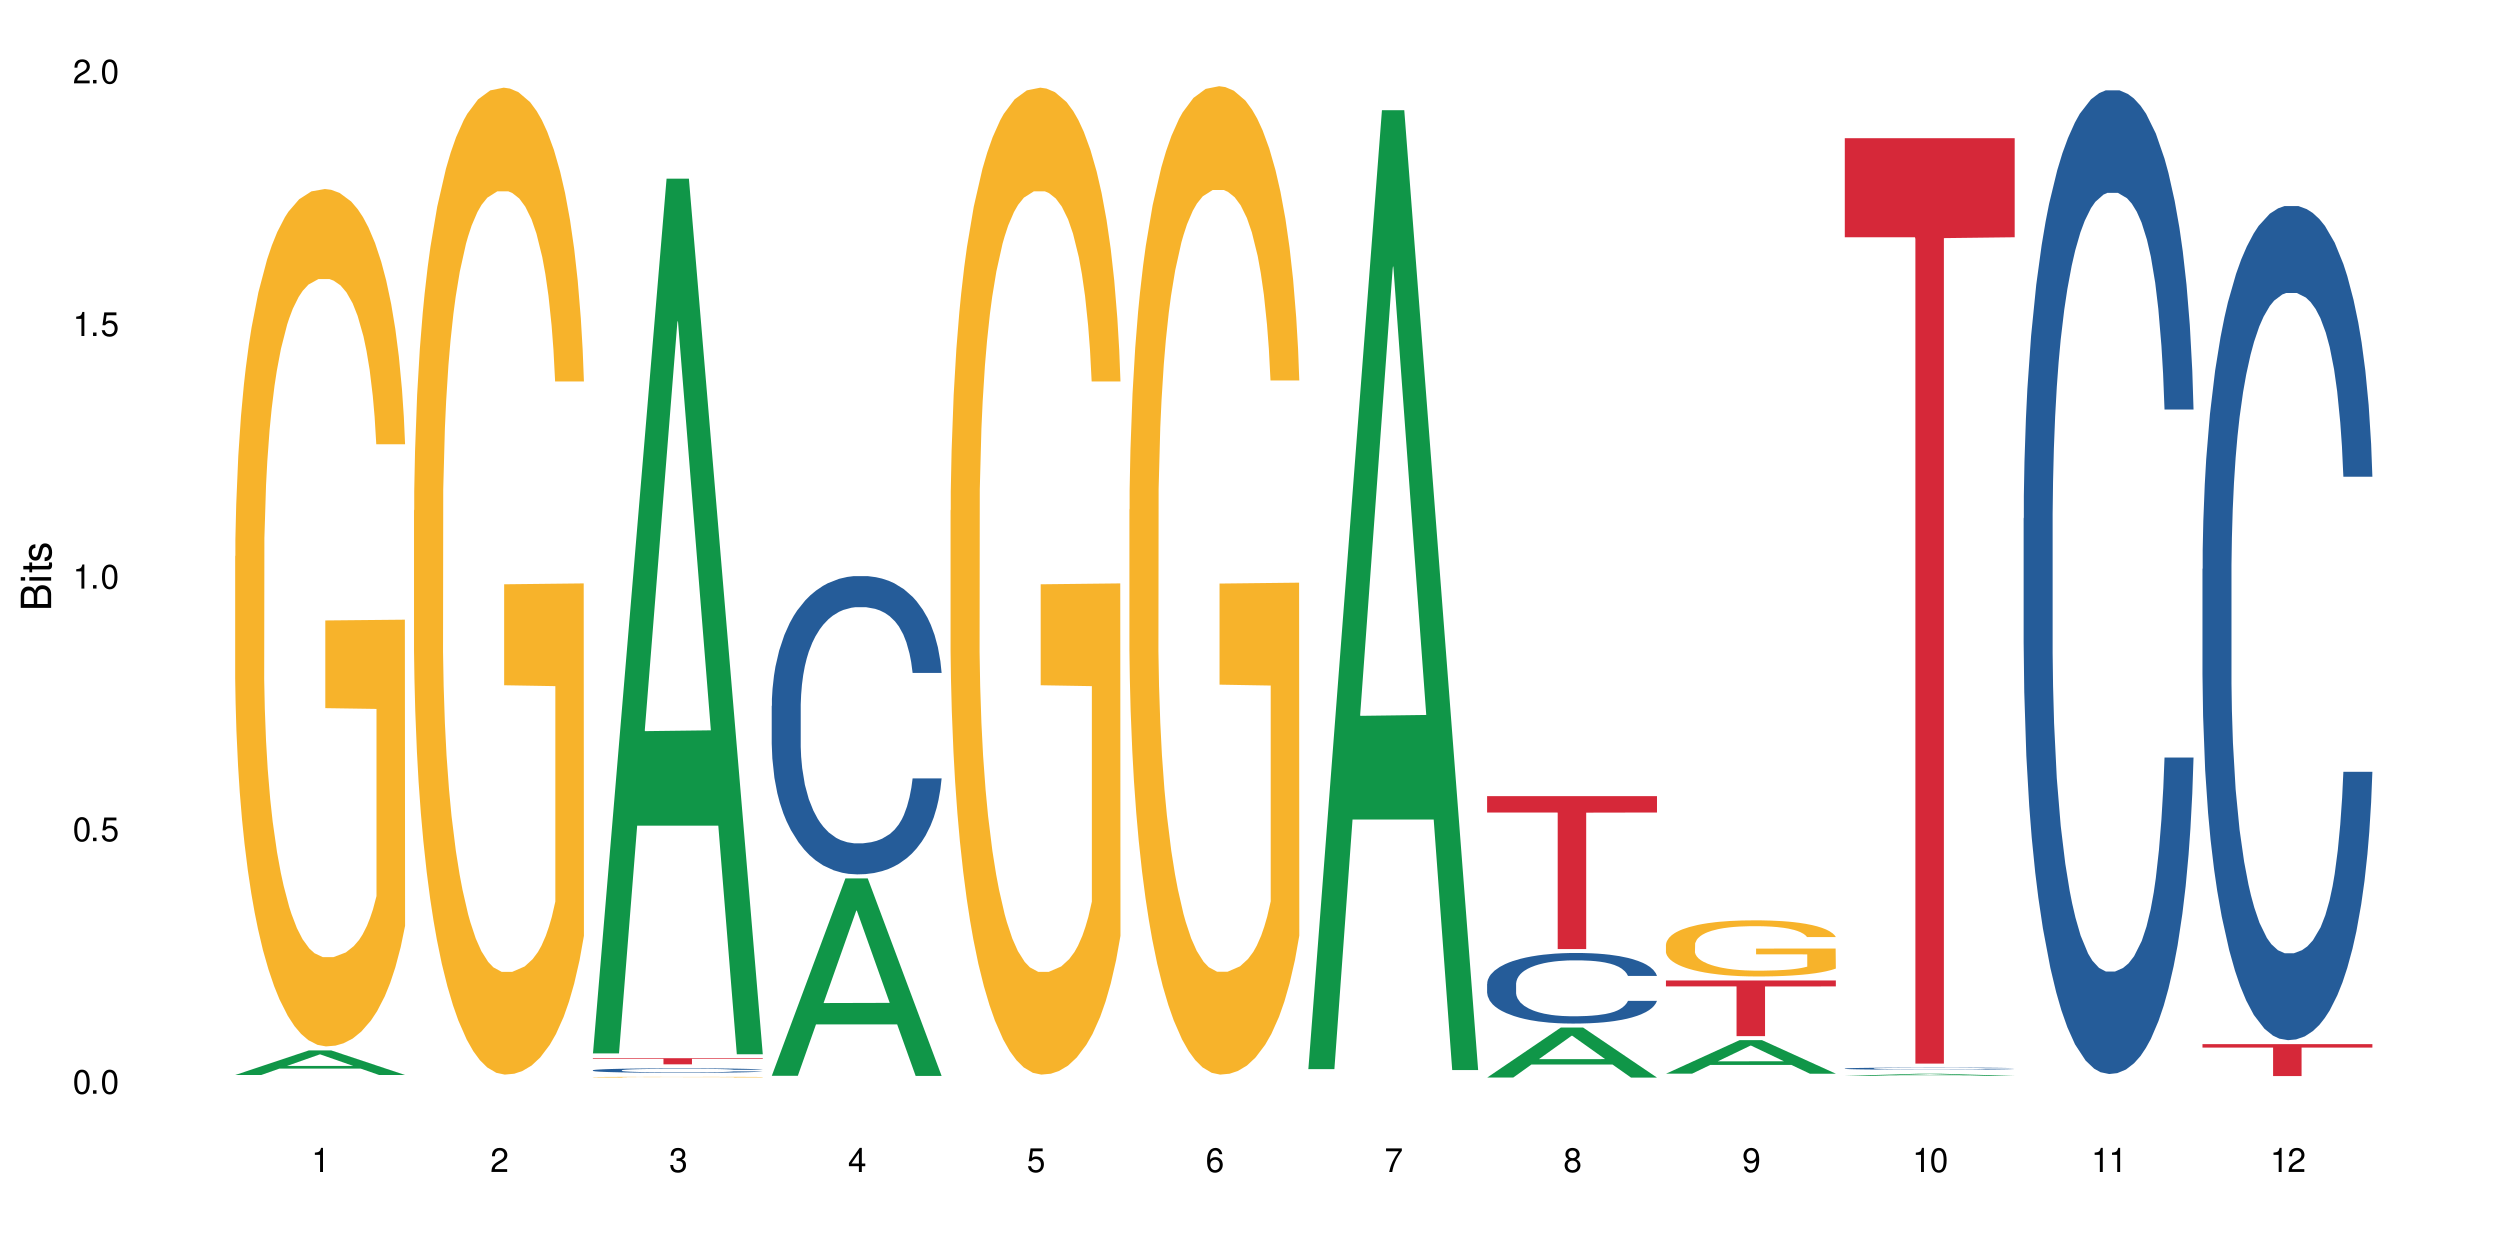
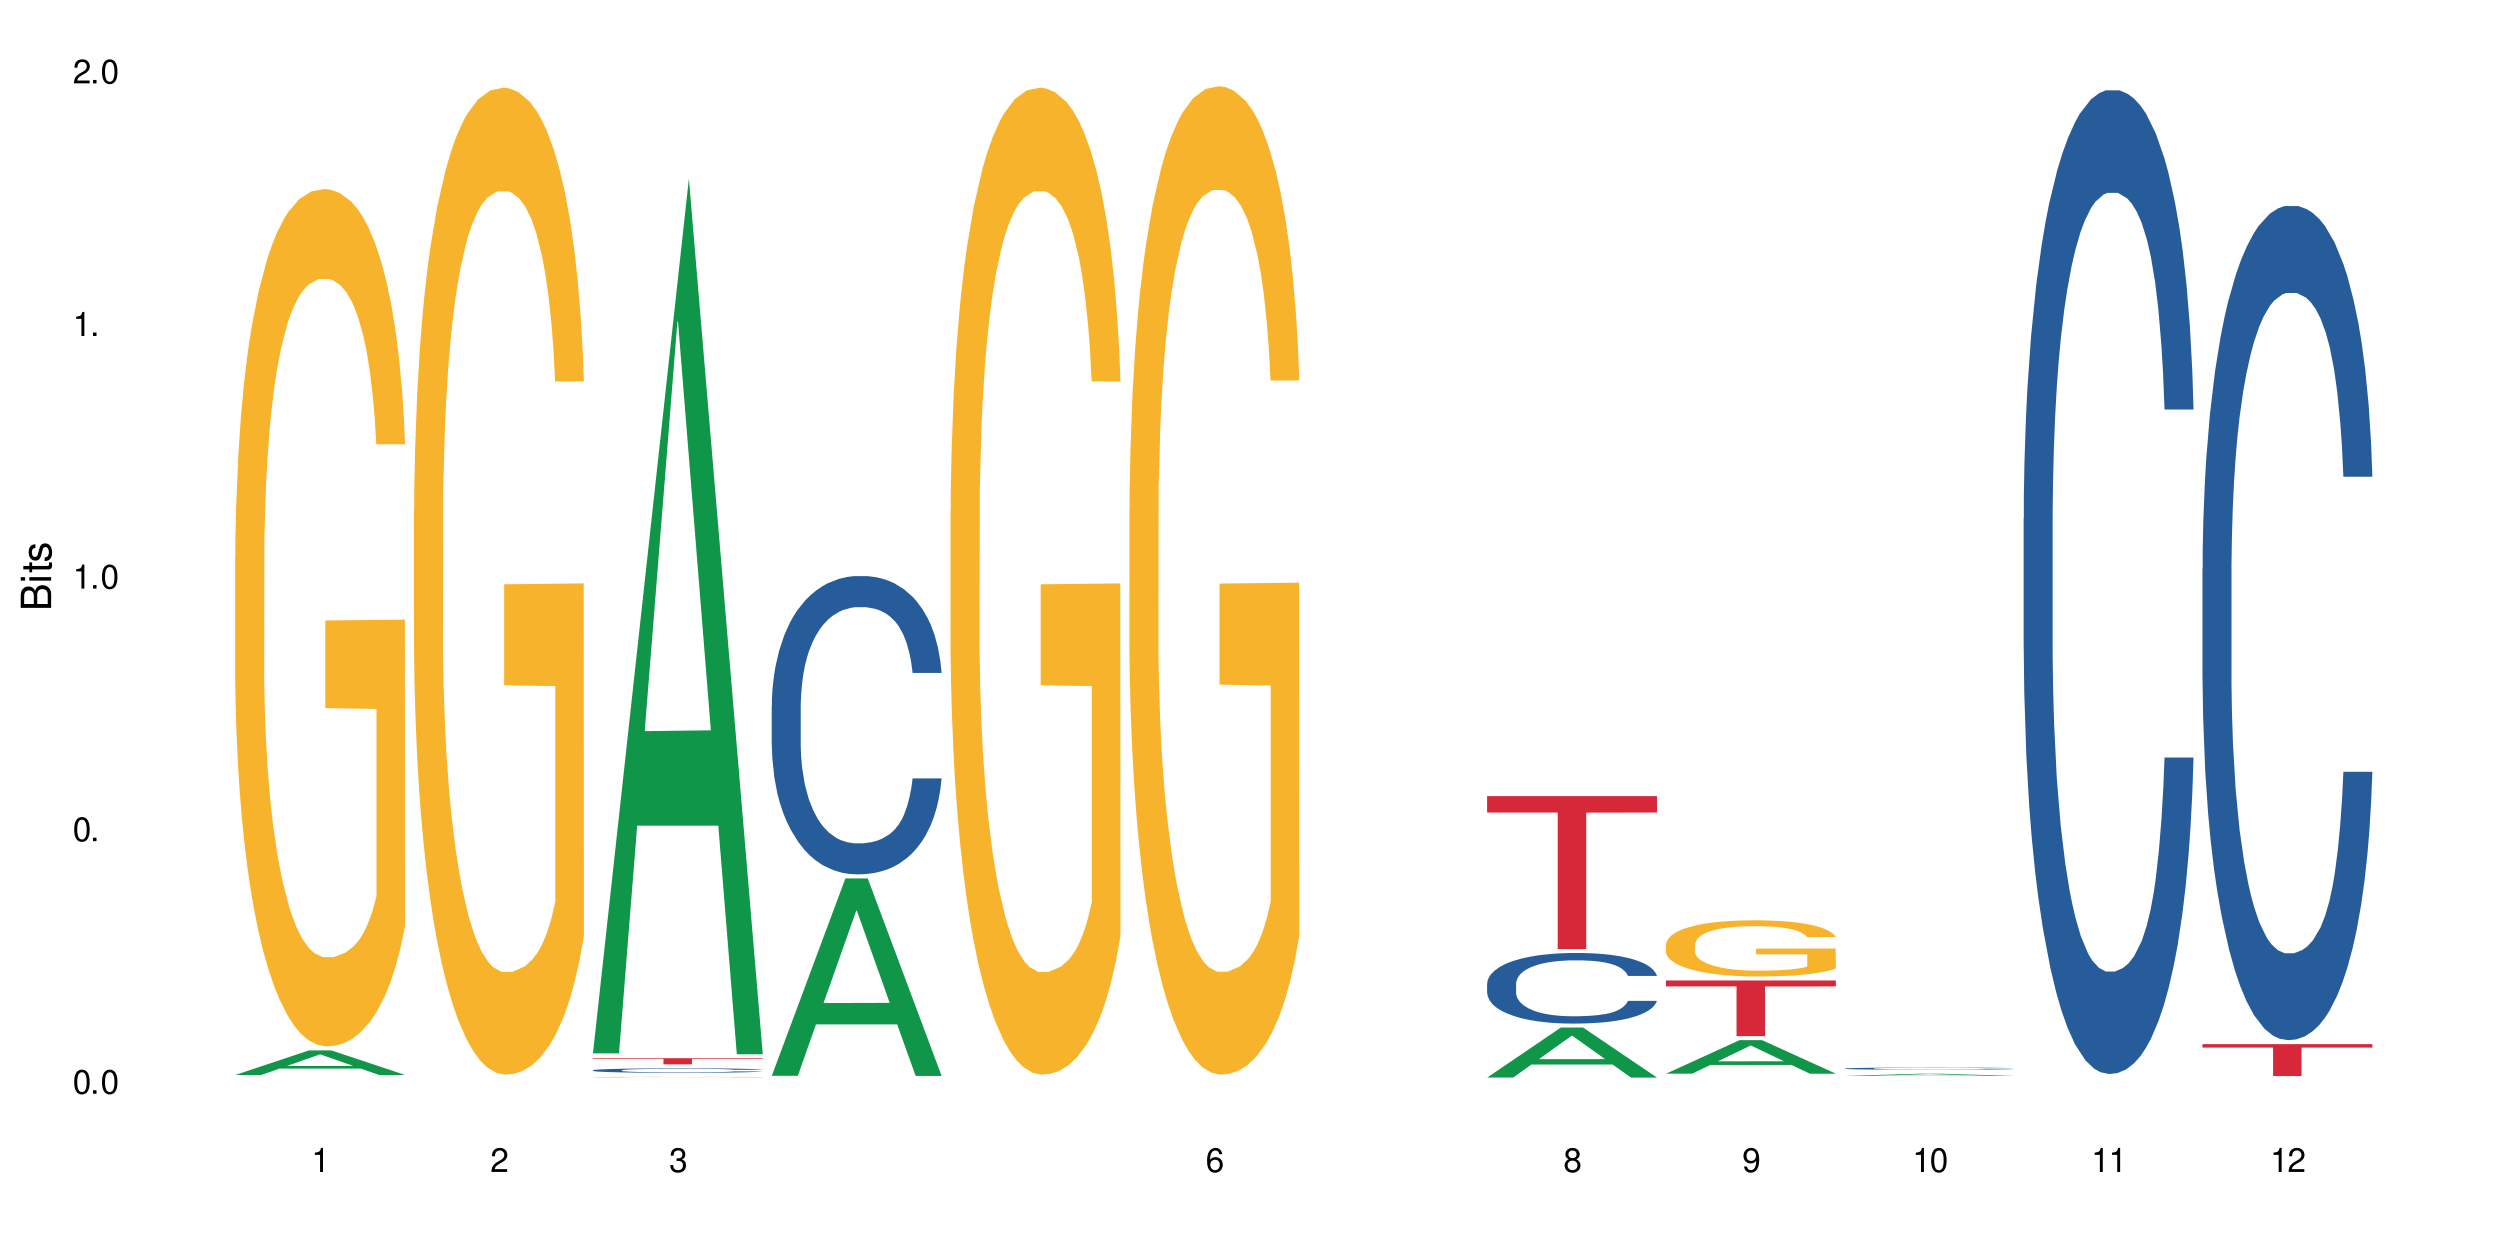
<svg xmlns="http://www.w3.org/2000/svg" xmlns:xlink="http://www.w3.org/1999/xlink" width="720" height="360" viewBox="0 0 720 360">
  <defs>
    <g>
      <g id="glyph-0-0">
</g>
      <g id="glyph-0-1">
        <path d="M 2.641 -6.938 C 2 -6.938 1.422 -6.656 1.078 -6.172 C 0.641 -5.562 0.406 -4.641 0.406 -3.359 C 0.406 -1.016 1.188 0.219 2.641 0.219 C 4.078 0.219 4.859 -1.016 4.859 -3.297 C 4.859 -4.641 4.656 -5.547 4.203 -6.172 C 3.844 -6.656 3.281 -6.938 2.641 -6.938 Z M 2.641 -6.188 C 3.547 -6.188 4 -5.25 4 -3.375 C 4 -1.406 3.562 -0.484 2.625 -0.484 C 1.734 -0.484 1.281 -1.438 1.281 -3.344 C 1.281 -5.25 1.734 -6.188 2.641 -6.188 Z M 2.641 -6.188 " />
      </g>
      <g id="glyph-0-2">
        <path d="M 1.828 -1 L 0.828 -1 L 0.828 0 L 1.828 0 Z M 1.828 -1 " />
      </g>
      <g id="glyph-0-3">
-         <path d="M 4.562 -6.797 L 1.062 -6.797 L 0.547 -3.094 L 1.328 -3.094 C 1.719 -3.562 2.047 -3.734 2.578 -3.734 C 3.484 -3.734 4.062 -3.109 4.062 -2.094 C 4.062 -1.125 3.484 -0.531 2.578 -0.531 C 1.828 -0.531 1.375 -0.906 1.188 -1.672 L 0.328 -1.672 C 0.453 -1.109 0.547 -0.844 0.75 -0.594 C 1.125 -0.078 1.828 0.219 2.594 0.219 C 3.969 0.219 4.922 -0.781 4.922 -2.219 C 4.922 -3.562 4.031 -4.484 2.719 -4.484 C 2.25 -4.484 1.859 -4.359 1.469 -4.062 L 1.734 -5.969 L 4.562 -5.969 Z M 4.562 -6.797 " />
-       </g>
+         </g>
      <g id="glyph-0-4">
        <path d="M 2.484 -4.938 L 2.484 0 L 3.328 0 L 3.328 -6.938 L 2.766 -6.938 C 2.469 -5.875 2.281 -5.734 0.984 -5.562 L 0.984 -4.938 Z M 2.484 -4.938 " />
      </g>
      <g id="glyph-0-5">
        <path d="M 4.859 -0.828 L 1.281 -0.828 C 1.359 -1.406 1.672 -1.781 2.5 -2.281 L 3.469 -2.828 C 4.406 -3.344 4.906 -4.062 4.906 -4.906 C 4.906 -5.484 4.672 -6.031 4.266 -6.406 C 3.859 -6.766 3.375 -6.938 2.719 -6.938 C 1.859 -6.938 1.219 -6.625 0.844 -6.031 C 0.609 -5.672 0.5 -5.234 0.484 -4.531 L 1.328 -4.531 C 1.359 -5.016 1.406 -5.281 1.531 -5.516 C 1.75 -5.938 2.188 -6.203 2.703 -6.203 C 3.469 -6.203 4.031 -5.641 4.031 -4.891 C 4.031 -4.344 3.719 -3.859 3.125 -3.516 L 2.234 -3 C 0.812 -2.172 0.406 -1.531 0.328 -0.016 L 4.859 -0.016 Z M 4.859 -0.828 " />
      </g>
      <g id="glyph-0-6">
        <path d="M 2.125 -3.188 L 2.578 -3.188 C 3.5 -3.188 3.984 -2.766 3.984 -1.922 C 3.984 -1.062 3.469 -0.531 2.594 -0.531 C 1.656 -0.531 1.203 -1 1.156 -2.016 L 0.312 -2.016 C 0.344 -1.453 0.438 -1.094 0.609 -0.781 C 0.953 -0.109 1.625 0.219 2.547 0.219 C 3.953 0.219 4.859 -0.625 4.859 -1.938 C 4.859 -2.828 4.516 -3.297 3.703 -3.594 C 4.344 -3.844 4.656 -4.328 4.656 -5.031 C 4.656 -6.219 3.875 -6.938 2.578 -6.938 C 1.203 -6.938 0.484 -6.172 0.453 -4.703 L 1.297 -4.703 C 1.312 -5.125 1.344 -5.359 1.453 -5.578 C 1.641 -5.969 2.062 -6.203 2.594 -6.203 C 3.344 -6.203 3.797 -5.75 3.797 -5 C 3.797 -4.516 3.609 -4.219 3.25 -4.047 C 3.016 -3.953 2.703 -3.922 2.125 -3.906 Z M 2.125 -3.188 " />
      </g>
      <g id="glyph-0-7">
-         <path d="M 3.141 -1.672 L 3.141 0 L 3.984 0 L 3.984 -1.672 L 4.984 -1.672 L 4.984 -2.438 L 3.984 -2.438 L 3.984 -6.938 L 3.359 -6.938 L 0.266 -2.578 L 0.266 -1.672 Z M 3.141 -2.438 L 1 -2.438 L 3.141 -5.5 Z M 3.141 -2.438 " />
-       </g>
+         </g>
      <g id="glyph-0-8">
        <path d="M 4.781 -5.125 C 4.609 -6.266 3.891 -6.938 2.844 -6.938 C 2.094 -6.938 1.422 -6.578 1.031 -5.953 C 0.594 -5.266 0.406 -4.422 0.406 -3.172 C 0.406 -2 0.578 -1.25 0.984 -0.641 C 1.359 -0.078 1.953 0.219 2.703 0.219 C 3.984 0.219 4.922 -0.75 4.922 -2.094 C 4.922 -3.375 4.062 -4.281 2.844 -4.281 C 2.172 -4.281 1.641 -4.031 1.281 -3.516 C 1.281 -5.234 1.828 -6.188 2.797 -6.188 C 3.391 -6.188 3.797 -5.797 3.938 -5.125 Z M 2.734 -3.531 C 3.547 -3.531 4.062 -2.953 4.062 -2.031 C 4.062 -1.156 3.484 -0.531 2.703 -0.531 C 1.922 -0.531 1.328 -1.188 1.328 -2.078 C 1.328 -2.938 1.906 -3.531 2.734 -3.531 Z M 2.734 -3.531 " />
      </g>
      <g id="glyph-0-9">
-         <path d="M 4.984 -6.797 L 0.438 -6.797 L 0.438 -5.969 L 4.109 -5.969 C 2.5 -3.656 1.828 -2.234 1.328 0 L 2.219 0 C 2.594 -2.172 3.453 -4.047 4.984 -6.094 Z M 4.984 -6.797 " />
-       </g>
+         </g>
      <g id="glyph-0-10">
        <path d="M 3.75 -3.656 C 4.469 -4.094 4.688 -4.438 4.688 -5.078 C 4.688 -6.172 3.844 -6.938 2.641 -6.938 C 1.438 -6.938 0.594 -6.172 0.594 -5.094 C 0.594 -4.438 0.812 -4.094 1.516 -3.656 C 0.734 -3.266 0.359 -2.703 0.359 -1.922 C 0.359 -0.656 1.281 0.219 2.641 0.219 C 3.984 0.219 4.922 -0.656 4.922 -1.922 C 4.922 -2.703 4.531 -3.266 3.75 -3.656 Z M 2.641 -6.188 C 3.359 -6.188 3.812 -5.75 3.812 -5.062 C 3.812 -4.406 3.344 -3.984 2.641 -3.984 C 1.922 -3.984 1.453 -4.406 1.453 -5.078 C 1.453 -5.75 1.922 -6.188 2.641 -6.188 Z M 2.641 -3.266 C 3.484 -3.266 4.062 -2.719 4.062 -1.906 C 4.062 -1.078 3.484 -0.531 2.625 -0.531 C 1.797 -0.531 1.219 -1.094 1.219 -1.906 C 1.219 -2.719 1.781 -3.266 2.641 -3.266 Z M 2.641 -3.266 " />
      </g>
      <g id="glyph-0-11">
        <path d="M 0.516 -1.578 C 0.672 -0.453 1.406 0.219 2.438 0.219 C 3.188 0.219 3.859 -0.141 4.266 -0.766 C 4.688 -1.453 4.891 -2.297 4.891 -3.547 C 4.891 -4.719 4.703 -5.453 4.312 -6.078 C 3.938 -6.641 3.344 -6.938 2.594 -6.938 C 1.297 -6.938 0.359 -5.969 0.359 -4.625 C 0.359 -3.344 1.234 -2.453 2.453 -2.453 C 3.094 -2.453 3.578 -2.672 4.016 -3.203 C 4 -1.484 3.469 -0.531 2.5 -0.531 C 1.906 -0.531 1.484 -0.906 1.359 -1.578 Z M 2.578 -6.203 C 3.375 -6.203 3.969 -5.531 3.969 -4.641 C 3.969 -3.797 3.391 -3.188 2.547 -3.188 C 1.734 -3.188 1.234 -3.766 1.234 -4.688 C 1.234 -5.562 1.797 -6.203 2.578 -6.203 Z M 2.578 -6.203 " />
      </g>
      <g id="glyph-1-0">
</g>
      <g id="glyph-1-1">
        <path d="M 0 -0.953 L 0 -4.891 C 0 -5.719 -0.234 -6.344 -0.734 -6.797 C -1.188 -7.234 -1.812 -7.469 -2.5 -7.469 C -3.547 -7.469 -4.188 -7 -4.625 -5.875 C -4.984 -6.688 -5.625 -7.094 -6.531 -7.094 C -7.172 -7.094 -7.734 -6.859 -8.141 -6.391 C -8.562 -5.922 -8.75 -5.344 -8.75 -4.5 L -8.75 -0.953 Z M -4.984 -2.062 L -7.766 -2.062 L -7.766 -4.219 C -7.766 -4.844 -7.688 -5.203 -7.453 -5.5 C -7.219 -5.812 -6.859 -5.969 -6.375 -5.969 C -5.891 -5.969 -5.531 -5.812 -5.297 -5.5 C -5.062 -5.203 -4.984 -4.844 -4.984 -4.219 Z M -0.984 -2.062 L -4 -2.062 L -4 -4.781 C -4 -5.766 -3.438 -6.359 -2.484 -6.359 C -1.547 -6.359 -0.984 -5.766 -0.984 -4.781 Z M -0.984 -2.062 " />
      </g>
      <g id="glyph-1-2">
        <path d="M -6.281 -1.797 L -6.281 -0.797 L 0 -0.797 L 0 -1.797 Z M -8.75 -1.797 L -8.75 -0.797 L -7.484 -0.797 L -7.484 -1.797 Z M -8.75 -1.797 " />
      </g>
      <g id="glyph-1-3">
        <path d="M -6.281 -3.047 L -6.281 -2.016 L -8.016 -2.016 L -8.016 -1.016 L -6.281 -1.016 L -6.281 -0.172 L -5.469 -0.172 L -5.469 -1.016 L -0.719 -1.016 C -0.078 -1.016 0.281 -1.453 0.281 -2.234 C 0.281 -2.5 0.25 -2.719 0.188 -3.047 L -0.641 -3.047 C -0.609 -2.906 -0.594 -2.766 -0.594 -2.562 C -0.594 -2.141 -0.719 -2.016 -1.156 -2.016 L -5.469 -2.016 L -5.469 -3.047 Z M -6.281 -3.047 " />
      </g>
      <g id="glyph-1-4">
        <path d="M -4.531 -5.25 C -5.766 -5.25 -6.469 -4.422 -6.469 -2.969 C -6.469 -1.516 -5.719 -0.562 -4.547 -0.562 C -3.562 -0.562 -3.094 -1.062 -2.734 -2.562 L -2.516 -3.484 C -2.344 -4.188 -2.094 -4.469 -1.641 -4.469 C -1.047 -4.469 -0.641 -3.875 -0.641 -3 C -0.641 -2.453 -0.797 -2 -1.062 -1.75 C -1.25 -1.594 -1.422 -1.531 -1.875 -1.469 L -1.875 -0.406 C -0.422 -0.453 0.281 -1.266 0.281 -2.922 C 0.281 -4.5 -0.5 -5.516 -1.719 -5.516 C -2.656 -5.516 -3.172 -4.984 -3.469 -3.734 L -3.703 -2.766 C -3.891 -1.953 -4.156 -1.609 -4.594 -1.609 C -5.188 -1.609 -5.547 -2.125 -5.547 -2.938 C -5.547 -3.75 -5.203 -4.172 -4.531 -4.203 Z M -4.531 -5.25 " />
      </g>
    </g>
  </defs>
  <rect x="-72" y="-36" width="864" height="432" fill="rgb(100%, 100%, 100%)" fill-opacity="1" />
  <path fill-rule="nonzero" fill="rgb(6.275%, 58.824%, 28.235%)" fill-opacity="1" d="M 67.73 309.594 L 67.785 309.586 L 88.957 302.512 L 95.387 302.512 L 116.664 309.602 L 109.188 309.602 L 103.855 307.75 L 80.488 307.75 L 75.258 309.594 L 67.73 309.594 L 82.734 306.984 L 101.711 306.98 L 92.25 303.672 L 92.145 303.664 L 92.039 303.684 L 82.684 306.98 L 82.734 306.984 Z M 67.73 309.594 " />
  <path fill-rule="nonzero" fill="rgb(96.863%, 70.196%, 16.863%)" fill-opacity="1" d="M 67.73 160.199 L 67.789 159.973 L 67.789 155.461 L 68.031 145.316 L 68.625 131.332 L 69.402 119.832 L 70.238 110.812 L 70.773 106.078 L 71.668 99.312 L 72.445 94.352 L 74.414 84.203 L 76.922 74.73 L 78.293 70.672 L 79.844 66.836 L 82.051 62.555 L 83.066 60.973 L 86.172 57.367 L 89.691 55.113 L 93.57 54.434 L 95.359 54.66 L 97.805 55.562 L 101.148 58.043 L 103.059 60.297 L 104.551 62.555 L 106.102 65.484 L 108.012 69.996 L 109.801 75.406 L 111.234 80.82 L 112.664 87.586 L 113.859 94.801 L 114.871 102.695 L 115.77 112.164 L 116.305 120.059 L 116.664 127.949 L 108.367 127.949 L 107.891 120.059 L 107.355 113.969 L 106.461 106.527 L 105.562 101.113 L 104.668 96.832 L 102.996 90.969 L 101.566 87.359 L 99.777 84.203 L 98.047 82.172 L 96.074 80.82 L 94.883 80.367 L 91.719 80.367 L 88.855 81.945 L 87.184 83.75 L 85.992 85.555 L 84.32 88.938 L 83.305 91.645 L 82.707 93.449 L 80.918 100.438 L 79.727 106.754 L 79.07 111.039 L 78.234 117.805 L 77.637 123.891 L 76.98 132.91 L 76.621 139.676 L 76.145 155.012 L 76.086 195.602 L 76.266 204.172 L 76.621 213.418 L 77.102 221.535 L 77.816 230.105 L 78.531 236.645 L 79.785 245.441 L 80.859 251.305 L 81.695 255.137 L 83.305 261.227 L 83.961 263.254 L 85.512 267.316 L 87.125 270.473 L 89.094 273.18 L 90.586 274.531 L 92.973 275.66 L 96.016 275.66 L 99.598 274.305 L 101.863 272.5 L 103.414 270.699 L 104.43 269.117 L 105.684 266.637 L 106.578 264.383 L 107.414 261.902 L 108.43 258.07 L 108.43 204.172 L 93.688 203.945 L 93.688 178.691 L 116.602 178.465 L 116.664 266.637 L 115.41 272.727 L 113.859 278.59 L 112.367 283.102 L 110.816 286.934 L 108.605 291.219 L 106.816 293.926 L 104.07 297.082 L 101.566 299.113 L 98.941 300.465 L 96.613 301.141 L 93.867 301.367 L 91.422 300.914 L 88.797 299.562 L 86.707 297.758 L 84.797 295.504 L 82.887 292.57 L 80.5 287.836 L 78.949 284.004 L 77.34 279.266 L 75.727 273.629 L 74.297 267.539 L 73.34 262.805 L 72.387 257.391 L 71.371 250.629 L 70.418 242.961 L 69.699 235.969 L 69.043 228.078 L 68.566 220.633 L 68.09 210.488 L 67.852 202.367 L 67.73 195.379 Z M 67.73 160.199 " />
  <path fill-rule="nonzero" fill="rgb(96.863%, 70.196%, 16.863%)" fill-opacity="1" d="M 119.238 146.992 L 119.297 146.73 L 119.297 141.539 L 119.535 129.859 L 120.133 113.766 L 120.91 100.527 L 121.746 90.145 L 122.281 84.691 L 123.176 76.906 L 123.953 71.195 L 125.922 59.512 L 128.43 48.609 L 129.801 43.938 L 131.352 39.523 L 133.559 34.594 L 134.574 32.777 L 137.676 28.621 L 141.199 26.027 L 145.078 25.246 L 146.867 25.508 L 149.312 26.547 L 152.656 29.402 L 154.566 31.996 L 156.059 34.594 L 157.609 37.969 L 159.52 43.16 L 161.309 49.391 L 162.742 55.617 L 164.172 63.406 L 165.367 71.711 L 166.379 80.797 L 167.277 91.699 L 167.812 100.785 L 168.172 109.871 L 159.875 109.871 L 159.398 100.785 L 158.863 93.777 L 157.965 85.211 L 157.07 78.98 L 156.176 74.051 L 154.504 67.301 L 153.074 63.148 L 151.281 59.512 L 149.551 57.176 L 147.582 55.617 L 146.391 55.102 L 143.227 55.102 L 140.363 56.918 L 138.691 58.992 L 137.5 61.07 L 135.828 64.965 L 134.812 68.078 L 134.215 70.156 L 132.426 78.203 L 131.234 85.469 L 130.578 90.402 L 129.742 98.191 L 129.145 105.199 L 128.488 115.582 L 128.129 123.371 L 127.652 141.02 L 127.594 187.746 L 127.773 197.609 L 128.129 208.254 L 128.605 217.598 L 129.324 227.461 L 130.039 234.988 L 131.293 245.113 L 132.367 251.863 L 133.203 256.273 L 134.812 263.281 L 135.469 265.621 L 137.02 270.293 L 138.633 273.926 L 140.602 277.039 L 142.094 278.598 L 144.48 279.895 L 147.523 279.895 L 151.105 278.34 L 153.371 276.262 L 154.922 274.184 L 155.938 272.367 L 157.191 269.512 L 158.086 266.918 L 158.922 264.062 L 159.938 259.648 L 159.938 197.609 L 145.195 197.352 L 145.195 168.277 L 168.109 168.016 L 168.172 269.512 L 166.918 276.523 L 165.367 283.27 L 163.875 288.461 L 162.324 292.875 L 160.113 297.809 L 158.324 300.922 L 155.578 304.555 L 153.074 306.895 L 150.449 308.449 L 148.121 309.23 L 145.375 309.488 L 142.93 308.969 L 140.305 307.41 L 138.215 305.336 L 136.305 302.738 L 134.395 299.363 L 132.008 293.914 L 130.457 289.5 L 128.848 284.051 L 127.234 277.559 L 125.801 270.551 L 124.848 265.102 L 123.895 258.871 L 122.879 251.082 L 121.926 242.258 L 121.207 234.211 L 120.551 225.125 L 120.074 216.559 L 119.598 204.879 L 119.359 195.531 L 119.238 187.484 Z M 119.238 146.992 " />
-   <path fill-rule="nonzero" fill="rgb(6.275%, 58.824%, 28.235%)" fill-opacity="1" d="M 170.746 303.387 L 170.797 303.148 L 191.973 51.457 L 198.402 51.457 L 219.68 303.625 L 212.203 303.625 L 206.871 237.801 L 183.504 237.801 L 178.273 303.387 L 170.746 303.387 L 185.75 210.57 L 204.727 210.332 L 195.266 92.656 L 195.16 92.418 L 195.055 93.129 L 185.699 210.332 L 185.75 210.57 Z M 170.746 303.387 " />
+   <path fill-rule="nonzero" fill="rgb(6.275%, 58.824%, 28.235%)" fill-opacity="1" d="M 170.746 303.387 L 170.797 303.148 L 198.402 51.457 L 219.68 303.625 L 212.203 303.625 L 206.871 237.801 L 183.504 237.801 L 178.273 303.387 L 170.746 303.387 L 185.75 210.57 L 204.727 210.332 L 195.266 92.656 L 195.16 92.418 L 195.055 93.129 L 185.699 210.332 L 185.75 210.57 Z M 170.746 303.387 " />
  <path fill-rule="nonzero" fill="rgb(14.51%, 36.078%, 60%)" fill-opacity="1" d="M 170.746 308.238 L 170.805 308.238 L 170.805 308.211 L 170.984 308.164 L 171.402 308.109 L 171.82 308.07 L 172.895 308 L 174.387 307.93 L 175.938 307.879 L 177.07 307.848 L 178.086 307.824 L 180.414 307.781 L 181.906 307.758 L 183.516 307.738 L 185.484 307.719 L 186.918 307.707 L 190.141 307.688 L 192.527 307.68 L 194.375 307.676 L 198.375 307.676 L 200.762 307.68 L 202.492 307.684 L 204.402 307.695 L 206.012 307.707 L 208.816 307.73 L 211.324 307.766 L 212.457 307.785 L 214.25 307.82 L 215.621 307.855 L 216.574 307.887 L 217.648 307.93 L 218.605 307.984 L 219.32 308.047 L 219.68 308.098 L 211.324 308.098 L 210.906 308.047 L 210.43 308.012 L 209.535 307.965 L 208.641 307.93 L 207.387 307.895 L 206.25 307.871 L 204.699 307.848 L 203.328 307.836 L 201.895 307.824 L 200.523 307.816 L 197.898 307.809 L 194.855 307.809 L 193.719 307.812 L 191.395 307.82 L 190.141 307.828 L 188.352 307.848 L 187.098 307.863 L 185.605 307.887 L 184.59 307.906 L 183.336 307.938 L 182.441 307.965 L 181.426 308.004 L 180.832 308.031 L 180.293 308.066 L 179.816 308.105 L 179.457 308.148 L 179.219 308.191 L 179.102 308.234 L 179.102 308.418 L 179.219 308.461 L 179.52 308.512 L 180.293 308.582 L 181.426 308.645 L 182.742 308.695 L 183.992 308.73 L 184.711 308.75 L 185.664 308.766 L 187.156 308.789 L 189.305 308.816 L 190.559 308.824 L 192.469 308.832 L 194.438 308.84 L 197.062 308.84 L 199.391 308.832 L 200.941 308.828 L 202.551 308.816 L 204.762 308.797 L 206.133 308.777 L 207.324 308.758 L 208.223 308.734 L 208.816 308.715 L 209.711 308.68 L 210.43 308.637 L 210.965 308.598 L 211.324 308.555 L 219.68 308.555 L 219.32 308.602 L 218.785 308.648 L 218.246 308.684 L 217.41 308.727 L 216.457 308.762 L 215.082 308.805 L 213.949 308.832 L 212.457 308.859 L 211.086 308.883 L 209.594 308.902 L 207.387 308.926 L 205.953 308.938 L 204.402 308.949 L 202.551 308.961 L 200.227 308.969 L 197.719 308.973 L 192.887 308.973 L 191.035 308.965 L 188.59 308.957 L 185.547 308.934 L 183.336 308.91 L 181.605 308.891 L 180.113 308.867 L 178.445 308.832 L 176.297 308.781 L 174.984 308.742 L 174.086 308.707 L 173.074 308.66 L 172.355 308.621 L 171.523 308.555 L 170.926 308.469 L 170.746 308.402 Z M 170.746 308.238 " />
  <path fill-rule="nonzero" fill="rgb(96.863%, 70.196%, 16.863%)" fill-opacity="1" d="M 170.746 310.219 L 170.805 310.219 L 170.805 310.215 L 171.043 310.203 L 171.641 310.191 L 172.418 310.18 L 173.254 310.172 L 173.789 310.168 L 174.684 310.16 L 175.461 310.156 L 177.43 310.148 L 179.938 310.141 L 181.309 310.137 L 182.859 310.133 L 185.066 310.129 L 186.082 310.125 L 189.184 310.125 L 192.707 310.121 L 200.82 310.121 L 204.164 310.125 L 206.074 310.125 L 207.566 310.129 L 209.117 310.129 L 211.027 310.137 L 212.816 310.141 L 214.25 310.145 L 215.68 310.152 L 216.875 310.156 L 217.887 310.164 L 218.785 310.176 L 219.32 310.18 L 219.68 310.188 L 211.383 310.188 L 210.906 310.18 L 210.371 310.176 L 209.473 310.168 L 207.684 310.16 L 206.012 310.156 L 204.582 310.152 L 202.789 310.148 L 201.059 310.145 L 191.871 310.145 L 190.199 310.148 L 189.008 310.148 L 187.336 310.152 L 186.32 310.156 L 185.723 310.156 L 183.934 310.164 L 182.742 310.168 L 182.086 310.172 L 181.25 310.18 L 180.652 310.184 L 179.996 310.191 L 179.637 310.199 L 179.16 310.215 L 179.102 310.25 L 179.281 310.258 L 179.637 310.27 L 180.113 310.277 L 180.832 310.285 L 181.547 310.289 L 182.801 310.297 L 183.875 310.305 L 184.711 310.309 L 186.32 310.312 L 186.977 310.312 L 188.527 310.316 L 190.141 310.32 L 192.109 310.324 L 204.879 310.324 L 206.43 310.32 L 207.445 310.32 L 208.699 310.316 L 209.594 310.316 L 210.43 310.312 L 211.445 310.309 L 211.445 310.258 L 196.703 310.258 L 196.703 310.234 L 219.617 310.234 L 219.68 310.316 L 218.426 310.324 L 216.875 310.328 L 215.383 310.332 L 213.832 310.336 L 211.621 310.34 L 209.832 310.344 L 207.086 310.344 L 204.582 310.348 L 199.629 310.348 L 196.883 310.352 L 194.438 310.348 L 189.723 310.348 L 185.902 310.34 L 183.516 310.336 L 181.965 310.332 L 180.355 310.328 L 178.742 310.324 L 177.309 310.316 L 175.402 310.309 L 174.387 310.301 L 173.43 310.297 L 172.715 310.289 L 172.059 310.281 L 171.105 310.266 L 170.867 310.258 L 170.746 310.25 Z M 170.746 310.219 " />
  <path fill-rule="nonzero" fill="rgb(83.922%, 15.686%, 22.353%)" fill-opacity="1" d="M 170.746 304.77 L 219.68 304.77 L 219.68 304.957 L 199.285 304.961 L 199.285 306.527 L 191.078 306.527 L 191.078 304.961 L 190.961 304.957 L 170.746 304.957 Z M 170.746 304.77 " />
  <path fill-rule="nonzero" fill="rgb(6.275%, 58.824%, 28.235%)" fill-opacity="1" d="M 222.254 309.824 L 222.305 309.77 L 243.48 252.973 L 249.91 252.973 L 271.188 309.875 L 263.711 309.875 L 258.379 295.023 L 235.008 295.023 L 229.781 309.824 L 222.254 309.824 L 237.258 288.879 L 256.234 288.824 L 246.773 262.27 L 246.668 262.215 L 246.562 262.375 L 237.207 288.824 L 237.258 288.879 Z M 222.254 309.824 " />
  <path fill-rule="nonzero" fill="rgb(14.51%, 36.078%, 60%)" fill-opacity="1" d="M 222.254 203.297 L 222.312 203.219 L 222.312 201.332 L 222.492 198.348 L 222.91 194.582 L 223.328 191.988 L 224.402 187.355 L 225.895 182.879 L 227.445 179.426 L 228.578 177.383 L 229.594 175.812 L 231.922 172.906 L 233.414 171.414 L 235.023 170.082 L 236.992 168.746 L 238.426 167.961 L 241.648 166.703 L 244.035 166.156 L 245.883 165.918 L 249.883 165.918 L 252.27 166.234 L 254 166.625 L 255.91 167.254 L 257.52 167.961 L 260.324 169.688 L 262.832 171.887 L 263.965 173.145 L 265.754 175.578 L 267.129 177.934 L 268.082 179.977 L 269.156 182.879 L 270.113 186.414 L 270.828 190.418 L 271.188 193.797 L 262.832 193.797 L 262.414 190.652 L 261.938 188.219 L 261.043 185 L 260.145 182.723 L 258.895 180.445 L 257.758 178.953 L 256.207 177.461 L 254.836 176.52 L 253.402 175.812 L 252.031 175.344 L 249.406 174.871 L 246.363 174.871 L 245.227 175.027 L 242.902 175.656 L 241.648 176.207 L 239.855 177.305 L 238.605 178.324 L 237.113 179.895 L 236.098 181.23 L 234.844 183.273 L 233.949 185.078 L 232.934 187.672 L 232.34 189.633 L 231.801 191.832 L 231.324 194.422 L 230.965 197.172 L 230.727 200.078 L 230.609 202.902 L 230.609 215.074 L 230.727 217.902 L 231.027 221.199 L 231.801 225.988 L 232.934 230.152 L 234.25 233.449 L 235.5 235.805 L 236.219 236.906 L 237.172 238.16 L 238.664 239.73 L 240.812 241.301 L 242.066 241.93 L 243.977 242.559 L 245.945 242.871 L 248.57 242.871 L 250.898 242.559 L 252.449 242.164 L 254.059 241.539 L 256.266 240.203 L 257.641 238.945 L 258.832 237.453 L 259.73 235.961 L 260.324 234.707 L 261.219 232.273 L 261.938 229.602 L 262.473 226.855 L 262.832 224.184 L 271.188 224.184 L 270.828 227.324 L 270.289 230.387 L 269.754 232.664 L 268.918 235.414 L 267.965 237.848 L 266.59 240.594 L 265.457 242.402 L 263.965 244.363 L 262.594 245.855 L 261.102 247.191 L 258.895 248.762 L 257.461 249.547 L 255.91 250.254 L 254.059 250.883 L 251.73 251.434 L 249.227 251.746 L 246.898 251.824 L 244.391 251.668 L 242.543 251.352 L 240.098 250.648 L 237.051 249.234 L 234.844 247.742 L 233.113 246.25 L 231.621 244.68 L 229.953 242.559 L 227.805 239.105 L 226.492 236.434 L 225.594 234.234 L 224.582 231.172 L 223.863 228.426 L 223.031 224.027 L 222.434 218.453 L 222.254 214.133 Z M 222.254 203.297 " />
  <path fill-rule="nonzero" fill="rgb(96.863%, 70.196%, 16.863%)" fill-opacity="1" d="M 273.762 146.992 L 273.82 146.73 L 273.82 141.539 L 274.059 129.859 L 274.656 113.766 L 275.434 100.527 L 276.27 90.145 L 276.805 84.691 L 277.699 76.906 L 278.477 71.195 L 280.445 59.512 L 282.949 48.609 L 284.324 43.938 L 285.875 39.523 L 288.082 34.594 L 289.098 32.777 L 292.199 28.621 L 295.723 26.027 L 299.602 25.246 L 301.391 25.508 L 303.836 26.547 L 307.18 29.402 L 309.09 31.996 L 310.578 34.594 L 312.133 37.969 L 314.039 43.16 L 315.832 49.391 L 317.262 55.617 L 318.695 63.406 L 319.891 71.711 L 320.902 80.797 L 321.797 91.699 L 322.336 100.785 L 322.695 109.871 L 314.398 109.871 L 313.922 100.785 L 313.383 93.777 L 312.488 85.211 L 311.594 78.98 L 310.699 74.051 L 309.027 67.301 L 307.598 63.148 L 305.805 59.512 L 304.074 57.176 L 302.105 55.617 L 300.914 55.102 L 297.75 55.102 L 294.887 56.918 L 293.215 58.992 L 292.02 61.07 L 290.352 64.965 L 289.336 68.078 L 288.738 70.156 L 286.949 78.203 L 285.754 85.469 L 285.098 90.402 L 284.266 98.191 L 283.668 105.199 L 283.012 115.582 L 282.652 123.371 L 282.176 141.02 L 282.117 187.746 L 282.293 197.609 L 282.652 208.254 L 283.129 217.598 L 283.848 227.461 L 284.562 234.988 L 285.816 245.113 L 286.891 251.863 L 287.727 256.273 L 289.336 263.281 L 289.992 265.621 L 291.543 270.293 L 293.156 273.926 L 295.125 277.039 L 296.617 278.598 L 299.004 279.895 L 302.047 279.895 L 305.625 278.34 L 307.895 276.262 L 309.445 274.184 L 310.461 272.367 L 311.715 269.512 L 312.609 266.918 L 313.445 264.062 L 314.457 259.648 L 314.457 197.609 L 299.719 197.352 L 299.719 168.277 L 322.633 168.016 L 322.695 269.512 L 321.441 276.523 L 319.891 283.27 L 318.398 288.461 L 316.844 292.875 L 314.637 297.809 L 312.848 300.922 L 310.102 304.555 L 307.598 306.895 L 304.969 308.449 L 302.645 309.23 L 299.898 309.488 L 297.453 308.969 L 294.824 307.41 L 292.738 305.336 L 290.828 302.738 L 288.918 299.363 L 286.531 293.914 L 284.98 289.5 L 283.367 284.051 L 281.758 277.559 L 280.324 270.551 L 279.371 265.102 L 278.414 258.871 L 277.402 251.082 L 276.445 242.258 L 275.73 234.211 L 275.074 225.125 L 274.598 216.559 L 274.121 204.879 L 273.879 195.531 L 273.762 187.484 Z M 273.762 146.992 " />
  <path fill-rule="nonzero" fill="rgb(96.863%, 70.196%, 16.863%)" fill-opacity="1" d="M 325.27 146.746 L 325.328 146.488 L 325.328 141.289 L 325.566 129.59 L 326.164 113.473 L 326.941 100.215 L 327.773 89.816 L 328.312 84.355 L 329.207 76.555 L 329.984 70.836 L 331.953 59.137 L 334.457 48.219 L 335.832 43.539 L 337.383 39.121 L 339.59 34.184 L 340.605 32.363 L 343.707 28.203 L 347.23 25.602 L 351.109 24.824 L 352.898 25.082 L 355.344 26.121 L 358.688 28.98 L 360.594 31.582 L 362.086 34.184 L 363.641 37.562 L 365.547 42.762 L 367.34 49 L 368.77 55.238 L 370.203 63.039 L 371.395 71.355 L 372.41 80.457 L 373.305 91.375 L 373.844 100.473 L 374.199 109.574 L 365.906 109.574 L 365.43 100.473 L 364.891 93.453 L 363.996 84.875 L 363.102 78.637 L 362.207 73.695 L 360.535 66.938 L 359.105 62.777 L 357.312 59.137 L 355.582 56.801 L 353.613 55.238 L 352.422 54.719 L 349.258 54.719 L 346.395 56.539 L 344.723 58.617 L 343.527 60.699 L 341.859 64.598 L 340.844 67.719 L 340.246 69.797 L 338.457 77.855 L 337.262 85.137 L 336.605 90.074 L 335.77 97.875 L 335.176 104.895 L 334.52 115.293 L 334.16 123.09 L 333.684 140.77 L 333.625 187.562 L 333.801 197.441 L 334.16 208.102 L 334.637 217.457 L 335.355 227.336 L 336.07 234.875 L 337.324 245.016 L 338.398 251.773 L 339.234 256.195 L 340.844 263.215 L 341.5 265.551 L 343.051 270.23 L 344.664 273.871 L 346.633 276.992 L 348.125 278.551 L 350.512 279.852 L 353.555 279.852 L 357.133 278.293 L 359.402 276.211 L 360.953 274.133 L 361.969 272.312 L 363.223 269.453 L 364.117 266.852 L 364.953 263.992 L 365.965 259.574 L 365.965 197.441 L 351.227 197.18 L 351.227 168.066 L 374.141 167.805 L 374.199 269.453 L 372.949 276.473 L 371.395 283.23 L 369.906 288.43 L 368.352 292.848 L 366.145 297.789 L 364.355 300.91 L 361.609 304.547 L 359.105 306.887 L 356.477 308.449 L 354.152 309.227 L 351.406 309.488 L 348.961 308.969 L 346.332 307.406 L 344.246 305.328 L 342.336 302.727 L 340.426 299.348 L 338.039 293.891 L 336.488 289.469 L 334.875 284.012 L 333.266 277.512 L 331.832 270.492 L 330.879 265.031 L 329.922 258.793 L 328.91 250.996 L 327.953 242.156 L 327.238 234.098 L 326.582 224.996 L 326.105 216.418 L 325.625 204.719 L 325.387 195.363 L 325.27 187.301 Z M 325.27 146.746 " />
-   <path fill-rule="nonzero" fill="rgb(6.275%, 58.824%, 28.235%)" fill-opacity="1" d="M 376.777 307.914 L 376.828 307.652 L 398 31.742 L 404.43 31.742 L 425.707 308.172 L 418.234 308.172 L 412.902 236.016 L 389.531 236.016 L 384.305 307.914 L 376.777 307.914 L 391.781 206.164 L 410.758 205.906 L 401.293 76.906 L 401.191 76.645 L 401.086 77.422 L 391.727 205.906 L 391.781 206.164 Z M 376.777 307.914 " />
  <path fill-rule="nonzero" fill="rgb(6.275%, 58.824%, 28.235%)" fill-opacity="1" d="M 428.285 310.336 L 428.336 310.324 L 449.508 295.938 L 455.938 295.938 L 477.215 310.352 L 469.742 310.352 L 464.406 306.59 L 441.039 306.59 L 435.812 310.336 L 428.285 310.336 L 443.289 305.031 L 462.266 305.02 L 452.801 298.293 L 452.699 298.281 L 452.594 298.32 L 443.234 305.02 L 443.289 305.031 Z M 428.285 310.336 " />
  <path fill-rule="nonzero" fill="rgb(14.51%, 36.078%, 60%)" fill-opacity="1" d="M 428.285 283.312 L 428.344 283.297 L 428.344 282.848 L 428.523 282.145 L 428.941 281.25 L 429.359 280.641 L 430.434 279.543 L 431.926 278.484 L 433.477 277.668 L 434.609 277.184 L 435.625 276.812 L 437.949 276.125 L 439.441 275.773 L 441.055 275.457 L 443.023 275.141 L 444.457 274.957 L 447.68 274.656 L 450.066 274.527 L 451.914 274.473 L 455.914 274.473 L 458.301 274.547 L 460.031 274.641 L 461.941 274.789 L 463.551 274.957 L 466.355 275.363 L 468.863 275.883 L 469.996 276.18 L 471.785 276.758 L 473.16 277.312 L 474.113 277.797 L 475.188 278.484 L 476.141 279.32 L 476.859 280.266 L 477.215 281.066 L 468.863 281.066 L 468.445 280.324 L 467.969 279.746 L 467.07 278.984 L 466.176 278.445 L 464.922 277.91 L 463.789 277.555 L 462.238 277.203 L 460.867 276.98 L 459.434 276.812 L 458.062 276.703 L 455.434 276.59 L 452.391 276.59 L 451.258 276.625 L 448.93 276.777 L 447.68 276.906 L 445.887 277.164 L 444.633 277.406 L 443.145 277.777 L 442.129 278.094 L 440.875 278.578 L 439.98 279.004 L 438.965 279.617 L 438.367 280.082 L 437.832 280.602 L 437.355 281.215 L 436.996 281.863 L 436.758 282.551 L 436.637 283.223 L 436.637 286.102 L 436.758 286.77 L 437.055 287.547 L 437.832 288.68 L 438.965 289.664 L 440.277 290.445 L 441.531 291.004 L 442.246 291.262 L 443.203 291.559 L 444.695 291.934 L 446.844 292.305 L 448.094 292.453 L 450.004 292.602 L 451.973 292.676 L 454.602 292.676 L 456.926 292.602 L 458.48 292.508 L 460.09 292.359 L 462.297 292.043 L 463.672 291.746 L 464.863 291.395 L 465.758 291.039 L 466.355 290.742 L 467.25 290.168 L 467.969 289.535 L 468.504 288.887 L 468.863 288.254 L 477.215 288.254 L 476.859 288.996 L 476.32 289.723 L 475.785 290.262 L 474.949 290.91 L 473.992 291.484 L 472.621 292.137 L 471.488 292.562 L 469.996 293.027 L 468.625 293.379 L 467.133 293.695 L 464.922 294.066 L 463.492 294.254 L 461.941 294.422 L 460.09 294.57 L 457.762 294.699 L 455.258 294.773 L 452.93 294.793 L 450.422 294.754 L 448.574 294.68 L 446.125 294.516 L 443.082 294.18 L 440.875 293.828 L 439.145 293.473 L 437.652 293.102 L 435.98 292.602 L 433.832 291.785 L 432.52 291.152 L 431.625 290.633 L 430.613 289.906 L 429.895 289.258 L 429.059 288.219 L 428.465 286.898 L 428.285 285.875 Z M 428.285 283.312 " />
  <path fill-rule="nonzero" fill="rgb(83.922%, 15.686%, 22.353%)" fill-opacity="1" d="M 428.285 229.289 L 477.215 229.289 L 477.215 234 L 456.824 234.043 L 456.824 273.324 L 448.617 273.324 L 448.617 234.086 L 448.5 234 L 428.285 234 Z M 428.285 229.289 " />
  <path fill-rule="nonzero" fill="rgb(6.275%, 58.824%, 28.235%)" fill-opacity="1" d="M 479.793 309.219 L 479.844 309.211 L 501.016 299.555 L 507.445 299.555 L 528.723 309.227 L 521.25 309.227 L 515.914 306.703 L 492.547 306.703 L 487.32 309.219 L 479.793 309.219 L 494.797 305.66 L 513.773 305.648 L 504.309 301.137 L 504.207 301.125 L 504.102 301.152 L 494.742 305.648 L 494.797 305.66 Z M 479.793 309.219 " />
  <path fill-rule="nonzero" fill="rgb(96.863%, 70.196%, 16.863%)" fill-opacity="1" d="M 479.793 271.977 L 479.852 271.965 L 479.852 271.668 L 480.09 271.004 L 480.688 270.086 L 481.461 269.332 L 482.297 268.742 L 482.836 268.434 L 483.73 267.988 L 484.504 267.664 L 486.477 267 L 488.98 266.379 L 490.355 266.113 L 491.906 265.863 L 494.113 265.582 L 495.129 265.477 L 498.23 265.242 L 501.75 265.094 L 505.629 265.051 L 507.422 265.066 L 509.867 265.125 L 513.207 265.285 L 515.117 265.434 L 516.609 265.582 L 518.16 265.773 L 520.07 266.07 L 521.863 266.422 L 523.293 266.777 L 524.727 267.223 L 525.918 267.695 L 526.934 268.211 L 527.828 268.832 L 528.367 269.348 L 528.723 269.867 L 520.43 269.867 L 519.953 269.348 L 519.414 268.949 L 518.52 268.461 L 517.625 268.109 L 516.73 267.828 L 515.059 267.441 L 513.625 267.207 L 511.836 267 L 510.105 266.867 L 508.137 266.777 L 506.941 266.75 L 503.781 266.75 L 500.918 266.852 L 499.246 266.969 L 498.051 267.09 L 496.383 267.309 L 495.367 267.488 L 494.77 267.605 L 492.98 268.062 L 491.785 268.477 L 491.129 268.758 L 490.293 269.199 L 489.699 269.602 L 489.043 270.191 L 488.684 270.633 L 488.207 271.637 L 488.145 274.297 L 488.324 274.859 L 488.684 275.465 L 489.16 275.996 L 489.875 276.559 L 490.594 276.984 L 491.844 277.562 L 492.918 277.945 L 493.754 278.199 L 495.367 278.598 L 496.023 278.73 L 497.574 278.996 L 499.184 279.203 L 501.156 279.379 L 502.648 279.469 L 505.035 279.543 L 508.078 279.543 L 511.656 279.453 L 513.926 279.336 L 515.477 279.219 L 516.492 279.113 L 517.742 278.949 L 518.641 278.805 L 519.473 278.641 L 520.488 278.391 L 520.488 274.859 L 505.75 274.844 L 505.75 273.191 L 528.664 273.176 L 528.723 278.949 L 527.473 279.352 L 525.918 279.734 L 524.426 280.031 L 522.875 280.281 L 520.668 280.562 L 518.879 280.738 L 516.133 280.945 L 513.625 281.078 L 511 281.168 L 508.672 281.211 L 505.93 281.227 L 503.48 281.195 L 500.855 281.109 L 498.77 280.988 L 496.859 280.844 L 494.949 280.648 L 492.562 280.34 L 491.012 280.09 L 489.398 279.777 L 487.789 279.41 L 486.355 279.012 L 485.402 278.699 L 484.445 278.344 L 483.434 277.902 L 482.477 277.398 L 481.762 276.941 L 481.105 276.426 L 480.629 275.938 L 480.148 275.273 L 479.91 274.742 L 479.793 274.281 Z M 479.793 271.977 " />
  <path fill-rule="nonzero" fill="rgb(83.922%, 15.686%, 22.353%)" fill-opacity="1" d="M 479.793 282.371 L 528.723 282.371 L 528.723 284.09 L 508.332 284.105 L 508.332 298.41 L 500.125 298.41 L 500.125 284.121 L 500.008 284.09 L 479.793 284.09 Z M 479.793 282.371 " />
  <path fill-rule="nonzero" fill="rgb(6.275%, 58.824%, 28.235%)" fill-opacity="1" d="M 531.301 309.863 L 531.352 309.863 L 552.523 309.234 L 558.953 309.234 L 580.23 309.863 L 572.754 309.863 L 567.422 309.699 L 544.055 309.699 L 538.828 309.863 L 531.301 309.863 L 546.305 309.633 L 565.281 309.633 L 555.816 309.336 L 555.715 309.336 L 555.609 309.34 L 546.25 309.633 L 546.305 309.633 Z M 531.301 309.863 " />
  <path fill-rule="nonzero" fill="rgb(14.51%, 36.078%, 60%)" fill-opacity="1" d="M 531.301 307.73 L 531.359 307.73 L 531.359 307.719 L 531.539 307.695 L 531.957 307.668 L 532.375 307.648 L 533.449 307.617 L 534.938 307.582 L 536.492 307.559 L 537.625 307.543 L 538.641 307.531 L 540.965 307.508 L 542.457 307.5 L 544.07 307.488 L 546.039 307.48 L 547.473 307.473 L 550.691 307.465 L 553.078 307.461 L 554.93 307.457 L 558.93 307.457 L 561.316 307.461 L 563.047 307.465 L 564.953 307.469 L 566.566 307.473 L 569.371 307.484 L 571.879 307.5 L 573.012 307.512 L 574.801 307.527 L 576.172 307.547 L 577.129 307.562 L 578.203 307.582 L 579.156 307.609 L 579.875 307.637 L 580.23 307.664 L 571.879 307.664 L 571.461 307.641 L 570.98 307.621 L 570.086 307.598 L 569.191 307.582 L 567.938 307.566 L 566.805 307.555 L 565.254 307.543 L 563.883 307.535 L 562.449 307.531 L 561.078 307.527 L 558.449 307.523 L 554.273 307.523 L 551.945 307.531 L 550.691 307.535 L 548.902 307.543 L 547.648 307.551 L 546.156 307.562 L 545.145 307.57 L 543.891 307.586 L 542.996 307.598 L 541.98 307.617 L 541.383 307.633 L 540.848 307.648 L 540.371 307.668 L 540.012 307.688 L 539.773 307.707 L 539.652 307.73 L 539.652 307.82 L 539.773 307.84 L 540.07 307.863 L 540.848 307.898 L 541.98 307.93 L 543.293 307.953 L 544.547 307.969 L 545.262 307.98 L 546.219 307.988 L 547.711 308 L 549.859 308.012 L 551.109 308.016 L 553.02 308.02 L 554.988 308.023 L 557.613 308.023 L 559.941 308.02 L 561.492 308.016 L 563.105 308.012 L 565.312 308.004 L 566.688 307.992 L 567.879 307.984 L 568.773 307.973 L 569.371 307.961 L 570.266 307.945 L 570.98 307.926 L 571.52 307.906 L 571.879 307.887 L 580.23 307.887 L 579.875 307.91 L 579.336 307.93 L 578.801 307.949 L 577.965 307.969 L 577.008 307.984 L 575.637 308.004 L 574.504 308.02 L 573.012 308.035 L 571.637 308.043 L 570.148 308.055 L 567.938 308.066 L 566.508 308.07 L 564.953 308.078 L 563.105 308.082 L 560.777 308.086 L 558.273 308.086 L 555.945 308.09 L 553.438 308.086 L 551.59 308.086 L 549.141 308.078 L 546.098 308.07 L 543.891 308.059 L 542.16 308.047 L 540.668 308.035 L 538.996 308.02 L 536.848 307.996 L 535.535 307.977 L 534.641 307.961 L 533.625 307.938 L 532.91 307.918 L 532.074 307.883 L 531.477 307.844 L 531.301 307.812 Z M 531.301 307.73 " />
-   <path fill-rule="nonzero" fill="rgb(83.922%, 15.686%, 22.353%)" fill-opacity="1" d="M 531.301 39.801 L 580.23 39.801 L 580.23 68.328 L 559.84 68.578 L 559.84 306.312 L 551.633 306.312 L 551.633 68.828 L 551.516 68.328 L 531.301 68.328 Z M 531.301 39.801 " />
  <path fill-rule="nonzero" fill="rgb(14.51%, 36.078%, 60%)" fill-opacity="1" d="M 582.809 149.285 L 582.867 149.027 L 582.867 142.812 L 583.047 132.973 L 583.465 120.543 L 583.883 111.996 L 584.957 96.719 L 586.445 81.957 L 588 70.562 L 589.133 63.832 L 590.148 58.652 L 592.473 49.07 L 593.965 44.148 L 595.578 39.746 L 597.547 35.348 L 598.977 32.758 L 602.199 28.613 L 604.586 26.801 L 606.438 26.023 L 610.438 26.023 L 612.824 27.059 L 614.555 28.355 L 616.461 30.426 L 618.074 32.758 L 620.879 38.453 L 623.383 45.703 L 624.52 49.848 L 626.309 57.875 L 627.68 65.645 L 628.637 72.375 L 629.711 81.957 L 630.664 93.609 L 631.383 106.816 L 631.738 117.953 L 623.383 117.953 L 622.969 107.594 L 622.488 99.566 L 621.594 88.949 L 620.699 81.441 L 619.445 73.93 L 618.312 69.012 L 616.762 64.09 L 615.387 60.98 L 613.957 58.652 L 612.582 57.098 L 609.957 55.543 L 606.914 55.543 L 605.781 56.062 L 603.453 58.133 L 602.199 59.945 L 600.41 63.57 L 599.156 66.938 L 597.664 72.117 L 596.652 76.52 L 595.398 83.254 L 594.504 89.207 L 593.488 97.754 L 592.891 104.227 L 592.355 111.477 L 591.879 120.023 L 591.52 129.086 L 591.281 138.668 L 591.16 147.992 L 591.16 188.129 L 591.281 197.453 L 591.578 208.328 L 592.355 224.125 L 593.488 237.848 L 594.801 248.723 L 596.055 256.492 L 596.77 260.117 L 597.727 264.262 L 599.219 269.441 L 601.367 274.621 L 602.617 276.691 L 604.527 278.762 L 606.496 279.801 L 609.121 279.801 L 611.449 278.762 L 613 277.469 L 614.613 275.398 L 616.82 270.996 L 618.191 266.852 L 619.387 261.93 L 620.281 257.012 L 620.879 252.867 L 621.773 244.84 L 622.488 236.035 L 623.027 226.973 L 623.383 218.168 L 631.738 218.168 L 631.383 228.527 L 630.844 238.625 L 630.309 246.133 L 629.473 255.199 L 628.516 263.227 L 627.145 272.289 L 626.012 278.246 L 624.52 284.719 L 623.145 289.641 L 621.652 294.043 L 619.445 299.219 L 618.016 301.809 L 616.461 304.141 L 614.613 306.211 L 612.285 308.023 L 609.777 309.062 L 607.453 309.32 L 604.945 308.801 L 603.098 307.766 L 600.648 305.434 L 597.605 300.773 L 595.398 295.855 L 593.668 290.934 L 592.176 285.754 L 590.504 278.762 L 588.355 267.367 L 587.043 258.566 L 586.148 251.312 L 585.133 241.215 L 584.418 232.152 L 583.582 217.648 L 582.984 199.266 L 582.809 185.02 Z M 582.809 149.285 " />
  <path fill-rule="nonzero" fill="rgb(14.51%, 36.078%, 60%)" fill-opacity="1" d="M 634.312 163.867 L 634.375 163.648 L 634.375 158.375 L 634.555 150.031 L 634.973 139.492 L 635.387 132.246 L 636.461 119.289 L 637.953 106.773 L 639.508 97.113 L 640.641 91.402 L 641.652 87.012 L 643.98 78.887 L 645.473 74.715 L 647.086 70.98 L 649.055 67.25 L 650.484 65.055 L 653.707 61.539 L 656.094 60.004 L 657.945 59.344 L 661.941 59.344 L 664.332 60.223 L 666.062 61.32 L 667.969 63.078 L 669.582 65.055 L 672.387 69.883 L 674.891 76.031 L 676.027 79.547 L 677.816 86.352 L 679.188 92.941 L 680.145 98.648 L 681.219 106.773 L 682.172 116.656 L 682.887 127.855 L 683.246 137.297 L 674.891 137.297 L 674.477 128.512 L 673.996 121.707 L 673.102 112.703 L 672.207 106.336 L 670.953 99.969 L 669.82 95.797 L 668.27 91.621 L 666.895 88.988 L 665.465 87.012 L 664.09 85.695 L 661.465 84.375 L 658.422 84.375 L 657.289 84.816 L 654.961 86.574 L 653.707 88.109 L 651.918 91.184 L 650.664 94.039 L 649.172 98.43 L 648.16 102.164 L 646.906 107.871 L 646.012 112.922 L 644.996 120.168 L 644.398 125.66 L 643.863 131.809 L 643.387 139.055 L 643.027 146.738 L 642.789 154.863 L 642.668 162.77 L 642.668 196.805 L 642.789 204.711 L 643.086 213.934 L 643.863 227.328 L 644.996 238.965 L 646.309 248.188 L 647.562 254.773 L 648.277 257.848 L 649.234 261.363 L 650.727 265.754 L 652.871 270.145 L 654.125 271.902 L 656.035 273.66 L 658.004 274.539 L 660.629 274.539 L 662.957 273.66 L 664.508 272.562 L 666.121 270.805 L 668.328 267.07 L 669.699 263.559 L 670.895 259.387 L 671.789 255.215 L 672.387 251.699 L 673.281 244.895 L 673.996 237.426 L 674.535 229.742 L 674.891 222.277 L 683.246 222.277 L 682.887 231.059 L 682.352 239.625 L 681.816 245.992 L 680.98 253.676 L 680.023 260.484 L 678.652 268.168 L 677.52 273.219 L 676.027 278.711 L 674.652 282.883 L 673.16 286.613 L 670.953 291.008 L 669.523 293.203 L 667.969 295.18 L 666.121 296.934 L 663.793 298.473 L 661.285 299.352 L 658.961 299.57 L 656.453 299.133 L 654.602 298.254 L 652.156 296.277 L 649.113 292.324 L 646.906 288.152 L 645.176 283.98 L 643.684 279.59 L 642.012 273.66 L 639.863 263.996 L 638.551 256.531 L 637.656 250.383 L 636.641 241.82 L 635.926 234.133 L 635.09 221.836 L 634.492 206.246 L 634.312 194.168 Z M 634.312 163.867 " />
  <path fill-rule="nonzero" fill="rgb(83.922%, 15.686%, 22.353%)" fill-opacity="1" d="M 634.312 300.719 L 683.246 300.719 L 683.246 301.703 L 662.852 301.711 L 662.852 309.914 L 654.648 309.914 L 654.648 301.719 L 654.531 301.703 L 634.312 301.703 Z M 634.312 300.719 " />
  <g fill="rgb(0%, 0%, 0%)" fill-opacity="1">
    <use xlink:href="#glyph-0-1" x="20.965" y="314.993" />
    <use xlink:href="#glyph-0-2" x="25.965" y="314.993" />
    <use xlink:href="#glyph-0-1" x="28.965" y="314.993" />
  </g>
  <g fill="rgb(0%, 0%, 0%)" fill-opacity="1">
    <use xlink:href="#glyph-0-1" x="20.965" y="242.251" />
    <use xlink:href="#glyph-0-2" x="25.965" y="242.251" />
    <use xlink:href="#glyph-0-3" x="28.965" y="242.251" />
  </g>
  <g fill="rgb(0%, 0%, 0%)" fill-opacity="1">
    <use xlink:href="#glyph-0-4" x="20.965" y="169.509" />
    <use xlink:href="#glyph-0-2" x="25.965" y="169.509" />
    <use xlink:href="#glyph-0-1" x="28.965" y="169.509" />
  </g>
  <g fill="rgb(0%, 0%, 0%)" fill-opacity="1">
    <use xlink:href="#glyph-0-4" x="20.965" y="96.767" />
    <use xlink:href="#glyph-0-2" x="25.965" y="96.767" />
    <use xlink:href="#glyph-0-3" x="28.965" y="96.767" />
  </g>
  <g fill="rgb(0%, 0%, 0%)" fill-opacity="1">
    <use xlink:href="#glyph-0-5" x="20.965" y="24.024" />
    <use xlink:href="#glyph-0-2" x="25.965" y="24.024" />
    <use xlink:href="#glyph-0-1" x="28.965" y="24.024" />
  </g>
  <g fill="rgb(0%, 0%, 0%)" fill-opacity="1">
    <use xlink:href="#glyph-0-4" x="89.695" y="337.532" />
  </g>
  <g fill="rgb(0%, 0%, 0%)" fill-opacity="1">
    <use xlink:href="#glyph-0-5" x="141.203" y="337.532" />
  </g>
  <g fill="rgb(0%, 0%, 0%)" fill-opacity="1">
    <use xlink:href="#glyph-0-6" x="192.711" y="337.532" />
  </g>
  <g fill="rgb(0%, 0%, 0%)" fill-opacity="1">
    <use xlink:href="#glyph-0-7" x="244.219" y="337.532" />
  </g>
  <g fill="rgb(0%, 0%, 0%)" fill-opacity="1">
    <use xlink:href="#glyph-0-3" x="295.727" y="337.532" />
  </g>
  <g fill="rgb(0%, 0%, 0%)" fill-opacity="1">
    <use xlink:href="#glyph-0-8" x="347.234" y="337.532" />
  </g>
  <g fill="rgb(0%, 0%, 0%)" fill-opacity="1">
    <use xlink:href="#glyph-0-9" x="398.742" y="337.532" />
  </g>
  <g fill="rgb(0%, 0%, 0%)" fill-opacity="1">
    <use xlink:href="#glyph-0-10" x="450.25" y="337.532" />
  </g>
  <g fill="rgb(0%, 0%, 0%)" fill-opacity="1">
    <use xlink:href="#glyph-0-11" x="501.758" y="337.532" />
  </g>
  <g fill="rgb(0%, 0%, 0%)" fill-opacity="1">
    <use xlink:href="#glyph-0-4" x="550.766" y="337.532" />
    <use xlink:href="#glyph-0-1" x="555.766" y="337.532" />
  </g>
  <g fill="rgb(0%, 0%, 0%)" fill-opacity="1">
    <use xlink:href="#glyph-0-4" x="602.273" y="337.532" />
    <use xlink:href="#glyph-0-4" x="607.273" y="337.532" />
  </g>
  <g fill="rgb(0%, 0%, 0%)" fill-opacity="1">
    <use xlink:href="#glyph-0-4" x="653.781" y="337.532" />
    <use xlink:href="#glyph-0-5" x="658.781" y="337.532" />
  </g>
  <g fill="rgb(0%, 0%, 0%)" fill-opacity="1">
    <use xlink:href="#glyph-1-1" x="14.725" y="176.012" />
    <use xlink:href="#glyph-1-2" x="14.725" y="168.012" />
    <use xlink:href="#glyph-1-3" x="14.725" y="165.012" />
    <use xlink:href="#glyph-1-4" x="14.725" y="162.012" />
  </g>
</svg>